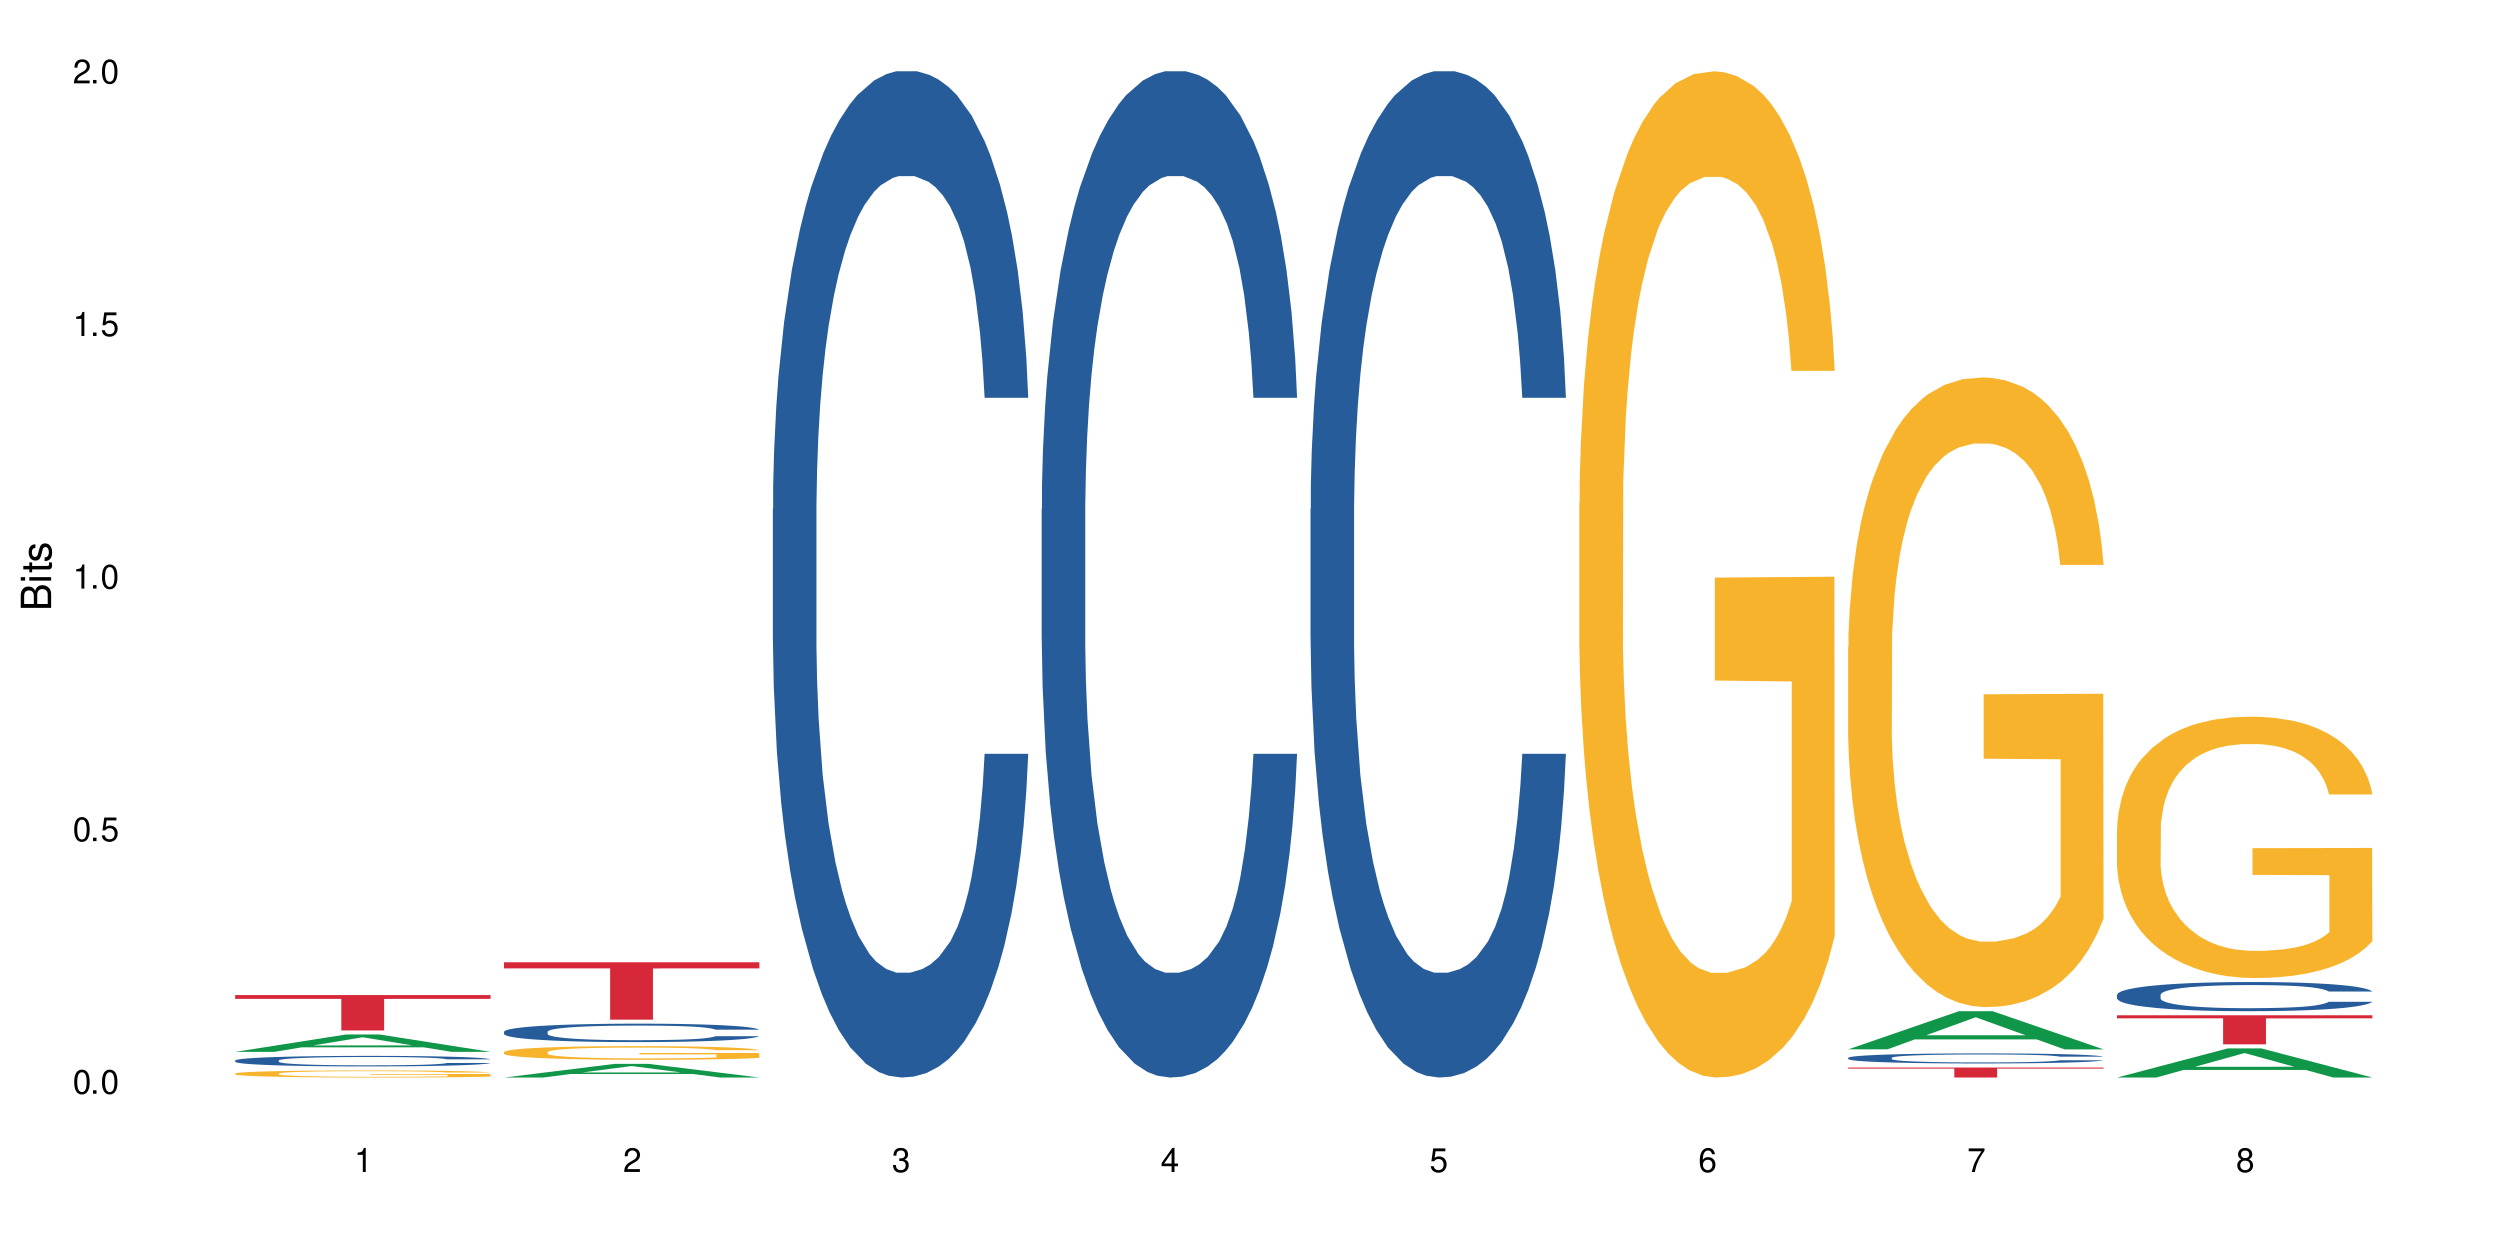
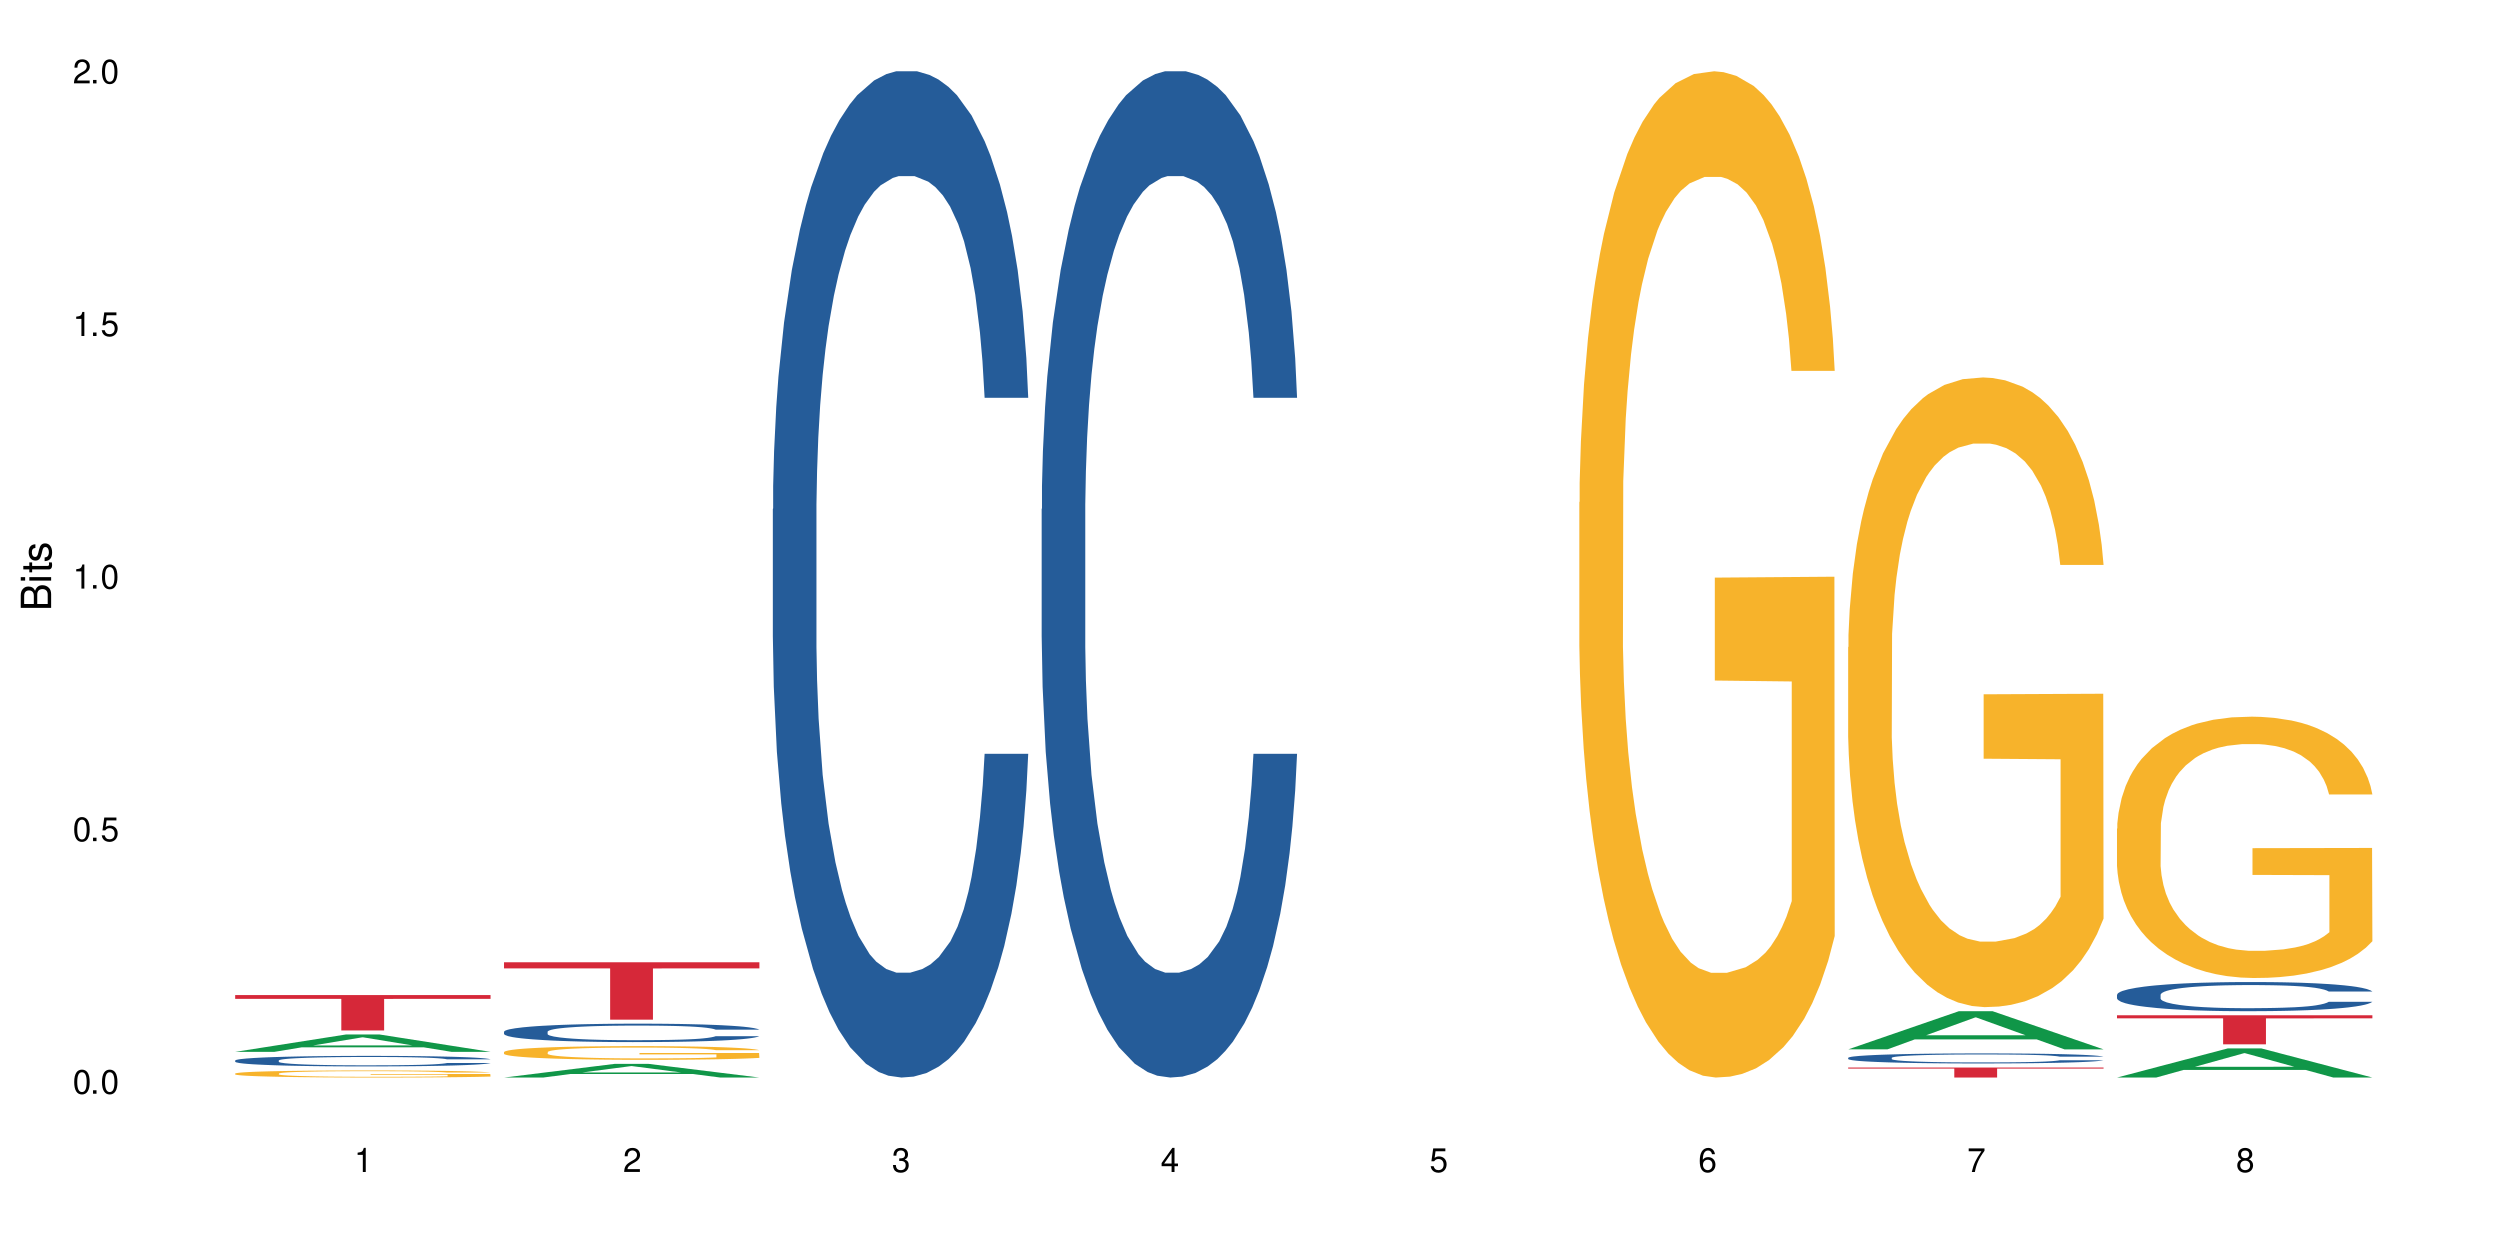
<svg xmlns="http://www.w3.org/2000/svg" xmlns:xlink="http://www.w3.org/1999/xlink" width="720" height="360" viewBox="0 0 720 360">
  <defs>
    <g>
      <g id="glyph-0-0">
</g>
      <g id="glyph-0-1">
        <path d="M 2.641 -6.938 C 2 -6.938 1.422 -6.656 1.078 -6.172 C 0.641 -5.562 0.406 -4.641 0.406 -3.359 C 0.406 -1.016 1.188 0.219 2.641 0.219 C 4.078 0.219 4.859 -1.016 4.859 -3.297 C 4.859 -4.641 4.656 -5.547 4.203 -6.172 C 3.844 -6.656 3.281 -6.938 2.641 -6.938 Z M 2.641 -6.188 C 3.547 -6.188 4 -5.25 4 -3.375 C 4 -1.406 3.562 -0.484 2.625 -0.484 C 1.734 -0.484 1.281 -1.438 1.281 -3.344 C 1.281 -5.25 1.734 -6.188 2.641 -6.188 Z M 2.641 -6.188 " />
      </g>
      <g id="glyph-0-2">
        <path d="M 1.828 -1 L 0.828 -1 L 0.828 0 L 1.828 0 Z M 1.828 -1 " />
      </g>
      <g id="glyph-0-3">
        <path d="M 4.562 -6.797 L 1.062 -6.797 L 0.547 -3.094 L 1.328 -3.094 C 1.719 -3.562 2.047 -3.734 2.578 -3.734 C 3.484 -3.734 4.062 -3.109 4.062 -2.094 C 4.062 -1.125 3.484 -0.531 2.578 -0.531 C 1.828 -0.531 1.375 -0.906 1.188 -1.672 L 0.328 -1.672 C 0.453 -1.109 0.547 -0.844 0.75 -0.594 C 1.125 -0.078 1.828 0.219 2.594 0.219 C 3.969 0.219 4.922 -0.781 4.922 -2.219 C 4.922 -3.562 4.031 -4.484 2.719 -4.484 C 2.25 -4.484 1.859 -4.359 1.469 -4.062 L 1.734 -5.969 L 4.562 -5.969 Z M 4.562 -6.797 " />
      </g>
      <g id="glyph-0-4">
        <path d="M 2.484 -4.938 L 2.484 0 L 3.328 0 L 3.328 -6.938 L 2.766 -6.938 C 2.469 -5.875 2.281 -5.734 0.984 -5.562 L 0.984 -4.938 Z M 2.484 -4.938 " />
      </g>
      <g id="glyph-0-5">
        <path d="M 4.859 -0.828 L 1.281 -0.828 C 1.359 -1.406 1.672 -1.781 2.5 -2.281 L 3.469 -2.828 C 4.406 -3.344 4.906 -4.062 4.906 -4.906 C 4.906 -5.484 4.672 -6.031 4.266 -6.406 C 3.859 -6.766 3.375 -6.938 2.719 -6.938 C 1.859 -6.938 1.219 -6.625 0.844 -6.031 C 0.609 -5.672 0.5 -5.234 0.484 -4.531 L 1.328 -4.531 C 1.359 -5.016 1.406 -5.281 1.531 -5.516 C 1.75 -5.938 2.188 -6.203 2.703 -6.203 C 3.469 -6.203 4.031 -5.641 4.031 -4.891 C 4.031 -4.344 3.719 -3.859 3.125 -3.516 L 2.234 -3 C 0.812 -2.172 0.406 -1.531 0.328 -0.016 L 4.859 -0.016 Z M 4.859 -0.828 " />
      </g>
      <g id="glyph-0-6">
        <path d="M 2.125 -3.188 L 2.578 -3.188 C 3.5 -3.188 3.984 -2.766 3.984 -1.922 C 3.984 -1.062 3.469 -0.531 2.594 -0.531 C 1.656 -0.531 1.203 -1 1.156 -2.016 L 0.312 -2.016 C 0.344 -1.453 0.438 -1.094 0.609 -0.781 C 0.953 -0.109 1.625 0.219 2.547 0.219 C 3.953 0.219 4.859 -0.625 4.859 -1.938 C 4.859 -2.828 4.516 -3.297 3.703 -3.594 C 4.344 -3.844 4.656 -4.328 4.656 -5.031 C 4.656 -6.219 3.875 -6.938 2.578 -6.938 C 1.203 -6.938 0.484 -6.172 0.453 -4.703 L 1.297 -4.703 C 1.312 -5.125 1.344 -5.359 1.453 -5.578 C 1.641 -5.969 2.062 -6.203 2.594 -6.203 C 3.344 -6.203 3.797 -5.75 3.797 -5 C 3.797 -4.516 3.609 -4.219 3.25 -4.047 C 3.016 -3.953 2.703 -3.922 2.125 -3.906 Z M 2.125 -3.188 " />
      </g>
      <g id="glyph-0-7">
        <path d="M 3.141 -1.672 L 3.141 0 L 3.984 0 L 3.984 -1.672 L 4.984 -1.672 L 4.984 -2.438 L 3.984 -2.438 L 3.984 -6.938 L 3.359 -6.938 L 0.266 -2.578 L 0.266 -1.672 Z M 3.141 -2.438 L 1 -2.438 L 3.141 -5.5 Z M 3.141 -2.438 " />
      </g>
      <g id="glyph-0-8">
        <path d="M 4.781 -5.125 C 4.609 -6.266 3.891 -6.938 2.844 -6.938 C 2.094 -6.938 1.422 -6.578 1.031 -5.953 C 0.594 -5.266 0.406 -4.422 0.406 -3.172 C 0.406 -2 0.578 -1.25 0.984 -0.641 C 1.359 -0.078 1.953 0.219 2.703 0.219 C 3.984 0.219 4.922 -0.75 4.922 -2.094 C 4.922 -3.375 4.062 -4.281 2.844 -4.281 C 2.172 -4.281 1.641 -4.031 1.281 -3.516 C 1.281 -5.234 1.828 -6.188 2.797 -6.188 C 3.391 -6.188 3.797 -5.797 3.938 -5.125 Z M 2.734 -3.531 C 3.547 -3.531 4.062 -2.953 4.062 -2.031 C 4.062 -1.156 3.484 -0.531 2.703 -0.531 C 1.922 -0.531 1.328 -1.188 1.328 -2.078 C 1.328 -2.938 1.906 -3.531 2.734 -3.531 Z M 2.734 -3.531 " />
      </g>
      <g id="glyph-0-9">
        <path d="M 4.984 -6.797 L 0.438 -6.797 L 0.438 -5.969 L 4.109 -5.969 C 2.5 -3.656 1.828 -2.234 1.328 0 L 2.219 0 C 2.594 -2.172 3.453 -4.047 4.984 -6.094 Z M 4.984 -6.797 " />
      </g>
      <g id="glyph-0-10">
        <path d="M 3.75 -3.656 C 4.469 -4.094 4.688 -4.438 4.688 -5.078 C 4.688 -6.172 3.844 -6.938 2.641 -6.938 C 1.438 -6.938 0.594 -6.172 0.594 -5.094 C 0.594 -4.438 0.812 -4.094 1.516 -3.656 C 0.734 -3.266 0.359 -2.703 0.359 -1.922 C 0.359 -0.656 1.281 0.219 2.641 0.219 C 3.984 0.219 4.922 -0.656 4.922 -1.922 C 4.922 -2.703 4.531 -3.266 3.75 -3.656 Z M 2.641 -6.188 C 3.359 -6.188 3.812 -5.75 3.812 -5.062 C 3.812 -4.406 3.344 -3.984 2.641 -3.984 C 1.922 -3.984 1.453 -4.406 1.453 -5.078 C 1.453 -5.75 1.922 -6.188 2.641 -6.188 Z M 2.641 -3.266 C 3.484 -3.266 4.062 -2.719 4.062 -1.906 C 4.062 -1.078 3.484 -0.531 2.625 -0.531 C 1.797 -0.531 1.219 -1.094 1.219 -1.906 C 1.219 -2.719 1.781 -3.266 2.641 -3.266 Z M 2.641 -3.266 " />
      </g>
      <g id="glyph-1-0">
</g>
      <g id="glyph-1-1">
        <path d="M 0 -0.953 L 0 -4.891 C 0 -5.719 -0.234 -6.344 -0.734 -6.797 C -1.188 -7.234 -1.812 -7.469 -2.5 -7.469 C -3.547 -7.469 -4.188 -7 -4.625 -5.875 C -4.984 -6.688 -5.625 -7.094 -6.531 -7.094 C -7.172 -7.094 -7.734 -6.859 -8.141 -6.391 C -8.562 -5.922 -8.75 -5.344 -8.75 -4.5 L -8.75 -0.953 Z M -4.984 -2.062 L -7.766 -2.062 L -7.766 -4.219 C -7.766 -4.844 -7.688 -5.203 -7.453 -5.5 C -7.219 -5.812 -6.859 -5.969 -6.375 -5.969 C -5.891 -5.969 -5.531 -5.812 -5.297 -5.5 C -5.062 -5.203 -4.984 -4.844 -4.984 -4.219 Z M -0.984 -2.062 L -4 -2.062 L -4 -4.781 C -4 -5.766 -3.438 -6.359 -2.484 -6.359 C -1.547 -6.359 -0.984 -5.766 -0.984 -4.781 Z M -0.984 -2.062 " />
      </g>
      <g id="glyph-1-2">
        <path d="M -6.281 -1.797 L -6.281 -0.797 L 0 -0.797 L 0 -1.797 Z M -8.75 -1.797 L -8.75 -0.797 L -7.484 -0.797 L -7.484 -1.797 Z M -8.75 -1.797 " />
      </g>
      <g id="glyph-1-3">
        <path d="M -6.281 -3.047 L -6.281 -2.016 L -8.016 -2.016 L -8.016 -1.016 L -6.281 -1.016 L -6.281 -0.172 L -5.469 -0.172 L -5.469 -1.016 L -0.719 -1.016 C -0.078 -1.016 0.281 -1.453 0.281 -2.234 C 0.281 -2.5 0.25 -2.719 0.188 -3.047 L -0.641 -3.047 C -0.609 -2.906 -0.594 -2.766 -0.594 -2.562 C -0.594 -2.141 -0.719 -2.016 -1.156 -2.016 L -5.469 -2.016 L -5.469 -3.047 Z M -6.281 -3.047 " />
      </g>
      <g id="glyph-1-4">
        <path d="M -4.531 -5.25 C -5.766 -5.25 -6.469 -4.422 -6.469 -2.969 C -6.469 -1.516 -5.719 -0.562 -4.547 -0.562 C -3.562 -0.562 -3.094 -1.062 -2.734 -2.562 L -2.516 -3.484 C -2.344 -4.188 -2.094 -4.469 -1.641 -4.469 C -1.047 -4.469 -0.641 -3.875 -0.641 -3 C -0.641 -2.453 -0.797 -2 -1.062 -1.75 C -1.25 -1.594 -1.422 -1.531 -1.875 -1.469 L -1.875 -0.406 C -0.422 -0.453 0.281 -1.266 0.281 -2.922 C 0.281 -4.5 -0.5 -5.516 -1.719 -5.516 C -2.656 -5.516 -3.172 -4.984 -3.469 -3.734 L -3.703 -2.766 C -3.891 -1.953 -4.156 -1.609 -4.594 -1.609 C -5.188 -1.609 -5.547 -2.125 -5.547 -2.938 C -5.547 -3.75 -5.203 -4.172 -4.531 -4.203 Z M -4.531 -5.25 " />
      </g>
    </g>
  </defs>
  <rect x="-72" y="-36" width="864" height="432" fill="rgb(100%, 100%, 100%)" fill-opacity="1" />
  <path fill-rule="nonzero" fill="rgb(6.275%, 58.824%, 28.235%)" fill-opacity="1" d="M 67.73 302.93 L 67.809 302.926 L 99.637 297.93 L 109.301 297.93 L 141.281 302.934 L 130.047 302.934 L 122.031 301.629 L 86.906 301.629 L 79.047 302.93 L 67.73 302.93 L 90.285 301.086 L 118.809 301.082 L 104.586 298.75 L 104.43 298.742 L 104.27 298.758 L 90.207 301.082 L 90.285 301.086 Z M 67.73 302.93 " />
  <path fill-rule="nonzero" fill="rgb(14.51%, 36.078%, 60%)" fill-opacity="1" d="M 67.73 305.414 L 67.82 305.414 L 67.82 305.348 L 68.09 305.242 L 68.719 305.109 L 69.344 305.016 L 70.961 304.852 L 73.203 304.695 L 75.535 304.574 L 77.238 304.5 L 78.766 304.445 L 82.262 304.344 L 84.504 304.293 L 86.926 304.242 L 89.887 304.195 L 92.039 304.168 L 96.883 304.125 L 100.469 304.105 L 103.25 304.098 L 109.262 304.098 L 112.848 304.109 L 115.449 304.121 L 118.32 304.145 L 120.742 304.168 L 124.957 304.23 L 128.727 304.309 L 130.43 304.352 L 133.121 304.438 L 135.184 304.52 L 136.617 304.594 L 138.234 304.695 L 139.668 304.82 L 140.746 304.961 L 141.281 305.082 L 128.727 305.082 L 128.098 304.969 L 127.379 304.883 L 126.035 304.77 L 124.688 304.691 L 122.805 304.609 L 121.102 304.559 L 118.77 304.504 L 116.707 304.473 L 114.555 304.445 L 112.488 304.43 L 108.543 304.414 L 103.969 304.414 L 102.266 304.418 L 98.766 304.441 L 96.883 304.461 L 94.191 304.5 L 92.309 304.535 L 90.066 304.59 L 88.539 304.637 L 86.656 304.711 L 85.312 304.773 L 83.785 304.863 L 82.891 304.934 L 82.082 305.012 L 81.363 305.102 L 80.828 305.199 L 80.469 305.301 L 80.289 305.402 L 80.289 305.832 L 80.469 305.93 L 80.918 306.047 L 82.082 306.215 L 83.785 306.363 L 85.762 306.477 L 87.645 306.562 L 88.719 306.602 L 90.156 306.645 L 92.398 306.699 L 95.629 306.754 L 97.512 306.777 L 100.383 306.801 L 103.34 306.809 L 107.289 306.809 L 110.785 306.801 L 113.117 306.785 L 115.539 306.762 L 118.859 306.715 L 120.922 306.672 L 122.715 306.621 L 124.062 306.566 L 124.957 306.523 L 126.305 306.438 L 127.379 306.344 L 128.188 306.246 L 128.727 306.152 L 141.281 306.152 L 140.746 306.262 L 139.938 306.371 L 139.129 306.449 L 137.875 306.547 L 136.441 306.633 L 134.375 306.73 L 132.672 306.793 L 130.43 306.863 L 128.367 306.914 L 126.125 306.961 L 122.805 307.02 L 120.652 307.047 L 118.32 307.07 L 115.539 307.094 L 112.043 307.113 L 108.273 307.125 L 104.777 307.125 L 101.008 307.121 L 98.227 307.109 L 94.551 307.086 L 89.977 307.035 L 86.656 306.98 L 84.055 306.93 L 81.812 306.875 L 79.301 306.801 L 76.074 306.676 L 74.098 306.582 L 72.754 306.508 L 71.23 306.398 L 70.152 306.301 L 68.898 306.145 L 68 305.949 L 67.73 305.797 Z M 67.73 305.414 " />
  <path fill-rule="nonzero" fill="rgb(96.863%, 70.196%, 16.863%)" fill-opacity="1" d="M 67.73 309.164 L 67.82 309.164 L 67.82 309.125 L 68.18 309.043 L 69.078 308.926 L 70.242 308.832 L 71.5 308.758 L 72.305 308.719 L 73.652 308.66 L 74.816 308.621 L 77.777 308.535 L 81.543 308.457 L 83.609 308.426 L 85.941 308.395 L 89.258 308.355 L 90.785 308.344 L 95.449 308.312 L 100.738 308.297 L 106.57 308.289 L 109.262 308.293 L 112.938 308.301 L 117.961 308.32 L 120.832 308.34 L 123.074 308.355 L 125.406 308.383 L 128.277 308.418 L 130.969 308.465 L 133.121 308.508 L 135.273 308.562 L 137.066 308.625 L 138.594 308.688 L 139.938 308.766 L 140.746 308.832 L 141.281 308.898 L 128.816 308.898 L 128.098 308.832 L 127.289 308.781 L 125.945 308.723 L 124.598 308.676 L 123.254 308.641 L 120.742 308.594 L 118.59 308.562 L 115.898 308.535 L 113.297 308.52 L 110.336 308.508 L 108.543 308.504 L 103.789 308.504 L 99.484 308.52 L 96.973 308.531 L 95.18 308.547 L 92.668 308.574 L 91.141 308.598 L 90.246 308.613 L 87.555 308.672 L 85.762 308.723 L 84.773 308.758 L 83.52 308.812 L 82.621 308.863 L 81.633 308.938 L 81.098 308.996 L 80.379 309.121 L 80.289 309.457 L 80.559 309.527 L 81.098 309.605 L 81.812 309.672 L 82.891 309.742 L 83.965 309.797 L 85.852 309.871 L 87.465 309.918 L 88.719 309.949 L 91.141 310 L 92.129 310.016 L 94.461 310.051 L 96.883 310.078 L 99.844 310.098 L 102.086 310.109 L 105.672 310.121 L 110.246 310.121 L 115.629 310.109 L 119.039 310.094 L 121.371 310.078 L 122.895 310.066 L 124.777 310.047 L 126.125 310.027 L 127.379 310.008 L 128.906 309.973 L 128.906 309.527 L 106.75 309.527 L 106.75 309.316 L 141.195 309.316 L 141.281 310.047 L 139.398 310.094 L 137.066 310.145 L 134.824 310.18 L 132.492 310.215 L 129.176 310.25 L 126.484 310.27 L 122.355 310.297 L 118.59 310.312 L 114.645 310.324 L 111.145 310.332 L 107.02 310.332 L 103.34 310.328 L 99.395 310.316 L 96.254 310.301 L 93.383 310.285 L 90.516 310.258 L 86.926 310.219 L 84.594 310.188 L 82.172 310.148 L 79.75 310.102 L 77.598 310.051 L 76.164 310.012 L 74.727 309.969 L 73.203 309.914 L 71.766 309.848 L 70.691 309.793 L 69.703 309.727 L 68.988 309.664 L 68.27 309.582 L 67.91 309.512 L 67.73 309.457 Z M 67.73 309.164 " />
  <path fill-rule="nonzero" fill="rgb(83.922%, 15.686%, 22.353%)" fill-opacity="1" d="M 67.73 286.586 L 141.281 286.586 L 141.281 287.676 L 110.629 287.684 L 110.629 296.766 L 98.297 296.766 L 98.297 287.695 L 98.117 287.676 L 67.73 287.676 Z M 67.73 286.586 " />
  <path fill-rule="nonzero" fill="rgb(6.275%, 58.824%, 28.235%)" fill-opacity="1" d="M 145.156 310.328 L 145.234 310.324 L 177.059 306.391 L 186.723 306.391 L 218.707 310.332 L 207.469 310.332 L 199.453 309.305 L 164.328 309.305 L 156.469 310.328 L 145.156 310.328 L 167.707 308.879 L 196.23 308.875 L 182.008 307.035 L 181.852 307.031 L 181.695 307.043 L 167.629 308.875 L 167.707 308.879 Z M 145.156 310.328 " />
  <path fill-rule="nonzero" fill="rgb(14.51%, 36.078%, 60%)" fill-opacity="1" d="M 145.156 297.129 L 145.242 297.125 L 145.242 297.008 L 145.512 296.824 L 146.141 296.59 L 146.77 296.43 L 148.383 296.145 L 150.625 295.867 L 152.957 295.656 L 154.664 295.527 L 156.188 295.434 L 159.684 295.254 L 161.93 295.16 L 164.352 295.078 L 167.309 294.996 L 169.461 294.949 L 174.305 294.871 L 177.895 294.836 L 180.676 294.82 L 186.684 294.82 L 190.273 294.84 L 192.875 294.867 L 195.742 294.902 L 198.164 294.949 L 202.383 295.055 L 206.148 295.191 L 207.852 295.266 L 210.543 295.418 L 212.605 295.562 L 214.043 295.688 L 215.656 295.867 L 217.094 296.086 L 218.168 296.332 L 218.707 296.543 L 206.148 296.543 L 205.52 296.348 L 204.805 296.199 L 203.457 296 L 202.113 295.859 L 200.23 295.719 L 198.523 295.625 L 196.191 295.535 L 194.129 295.477 L 191.977 295.434 L 189.914 295.402 L 185.969 295.375 L 181.391 295.375 L 179.688 295.383 L 176.191 295.422 L 174.305 295.457 L 171.613 295.523 L 169.73 295.586 L 167.488 295.684 L 165.965 295.766 L 164.082 295.895 L 162.734 296.004 L 161.211 296.164 L 160.312 296.285 L 159.508 296.422 L 158.789 296.582 L 158.25 296.75 L 157.891 296.93 L 157.711 297.105 L 157.711 297.855 L 157.891 298.031 L 158.34 298.234 L 159.508 298.527 L 161.211 298.785 L 163.184 298.988 L 165.066 299.137 L 166.145 299.203 L 167.578 299.281 L 169.82 299.379 L 173.051 299.473 L 174.934 299.512 L 177.805 299.551 L 180.766 299.57 L 184.711 299.57 L 188.211 299.551 L 190.543 299.527 L 192.965 299.488 L 196.281 299.406 L 198.344 299.328 L 200.141 299.238 L 201.484 299.145 L 202.383 299.066 L 203.727 298.918 L 204.805 298.754 L 205.609 298.582 L 206.148 298.418 L 218.707 298.418 L 218.168 298.613 L 217.359 298.801 L 216.555 298.941 L 215.297 299.109 L 213.863 299.262 L 211.801 299.43 L 210.094 299.543 L 207.852 299.664 L 205.789 299.754 L 203.547 299.836 L 200.23 299.934 L 198.074 299.984 L 195.742 300.027 L 192.965 300.066 L 189.465 300.098 L 185.699 300.117 L 182.199 300.125 L 178.434 300.113 L 175.652 300.094 L 171.973 300.051 L 167.398 299.965 L 164.082 299.871 L 161.48 299.781 L 159.238 299.684 L 156.727 299.551 L 153.496 299.34 L 151.523 299.172 L 150.176 299.039 L 148.652 298.848 L 147.574 298.68 L 146.32 298.406 L 145.422 298.062 L 145.156 297.797 Z M 145.156 297.129 " />
  <path fill-rule="nonzero" fill="rgb(96.863%, 70.196%, 16.863%)" fill-opacity="1" d="M 145.156 302.977 L 145.242 302.973 L 145.242 302.898 L 145.602 302.738 L 146.5 302.516 L 147.664 302.332 L 148.922 302.188 L 149.73 302.113 L 151.074 302.004 L 152.242 301.926 L 155.199 301.762 L 158.969 301.609 L 161.031 301.547 L 163.363 301.484 L 166.684 301.418 L 168.207 301.391 L 172.871 301.336 L 178.164 301.297 L 183.992 301.289 L 186.684 301.289 L 190.363 301.305 L 195.387 301.344 L 198.254 301.383 L 200.496 301.418 L 202.828 301.465 L 205.699 301.535 L 208.391 301.621 L 210.543 301.707 L 212.695 301.816 L 214.492 301.93 L 216.016 302.059 L 217.359 302.207 L 218.168 302.336 L 218.707 302.461 L 206.238 302.461 L 205.52 302.336 L 204.715 302.238 L 203.367 302.117 L 202.023 302.031 L 200.676 301.965 L 198.164 301.871 L 196.012 301.812 L 193.32 301.762 L 190.723 301.73 L 187.762 301.707 L 185.969 301.703 L 181.211 301.703 L 176.906 301.727 L 174.395 301.754 L 172.602 301.785 L 170.09 301.84 L 168.566 301.883 L 167.668 301.91 L 164.977 302.02 L 163.184 302.121 L 162.195 302.191 L 160.941 302.297 L 160.043 302.395 L 159.059 302.539 L 158.52 302.648 L 157.801 302.891 L 157.711 303.539 L 157.98 303.676 L 158.52 303.824 L 159.238 303.953 L 160.312 304.09 L 161.391 304.195 L 163.273 304.336 L 164.887 304.43 L 166.145 304.488 L 168.566 304.586 L 169.551 304.621 L 171.883 304.684 L 174.305 304.734 L 177.266 304.777 L 179.508 304.801 L 183.098 304.816 L 187.672 304.816 L 193.055 304.797 L 196.461 304.766 L 198.793 304.738 L 200.32 304.715 L 202.203 304.672 L 203.547 304.637 L 204.805 304.598 L 206.328 304.535 L 206.328 303.676 L 184.172 303.672 L 184.172 303.27 L 218.617 303.266 L 218.707 304.672 L 216.824 304.77 L 214.492 304.863 L 212.25 304.938 L 209.918 304.996 L 206.598 305.066 L 203.906 305.109 L 199.781 305.16 L 196.012 305.191 L 192.066 305.215 L 188.566 305.223 L 184.441 305.227 L 180.766 305.223 L 176.816 305.199 L 173.68 305.172 L 170.809 305.133 L 167.938 305.086 L 164.352 305.012 L 162.016 304.949 L 159.594 304.875 L 157.172 304.785 L 155.02 304.688 L 153.586 304.613 L 152.152 304.527 L 150.625 304.418 L 149.191 304.297 L 148.113 304.184 L 147.129 304.059 L 146.41 303.941 L 145.691 303.777 L 145.332 303.648 L 145.156 303.535 Z M 145.156 302.977 " />
  <path fill-rule="nonzero" fill="rgb(83.922%, 15.686%, 22.353%)" fill-opacity="1" d="M 145.156 277.125 L 218.707 277.125 L 218.707 278.895 L 188.051 278.91 L 188.051 293.656 L 175.719 293.656 L 175.719 278.926 L 175.539 278.895 L 145.156 278.895 Z M 145.156 277.125 " />
  <path fill-rule="nonzero" fill="rgb(14.51%, 36.078%, 60%)" fill-opacity="1" d="M 222.578 146.621 L 222.668 146.355 L 222.668 140 L 222.938 129.934 L 223.562 117.215 L 224.191 108.477 L 225.809 92.844 L 228.051 77.746 L 230.383 66.09 L 232.086 59.203 L 233.609 53.902 L 237.109 44.102 L 239.352 39.07 L 241.773 34.566 L 244.734 30.062 L 246.887 27.414 L 251.73 23.176 L 255.316 21.32 L 258.098 20.527 L 264.109 20.527 L 267.695 21.586 L 270.297 22.91 L 273.168 25.031 L 275.59 27.414 L 279.805 33.242 L 283.57 40.66 L 285.277 44.898 L 287.969 53.109 L 290.031 61.055 L 291.465 67.945 L 293.082 77.746 L 294.516 89.668 L 295.59 103.176 L 296.129 114.566 L 283.57 114.566 L 282.945 103.973 L 282.227 95.758 L 280.883 84.898 L 279.535 77.215 L 277.652 69.535 L 275.949 64.5 L 273.617 59.469 L 271.551 56.289 L 269.398 53.902 L 267.336 52.316 L 263.391 50.727 L 258.816 50.727 L 257.109 51.254 L 253.613 53.375 L 251.73 55.23 L 249.039 58.938 L 247.156 62.383 L 244.914 67.68 L 243.387 72.184 L 241.504 79.07 L 240.16 85.164 L 238.633 93.906 L 237.738 100.527 L 236.93 107.945 L 236.211 116.688 L 235.672 125.957 L 235.316 135.762 L 235.137 145.297 L 235.137 186.355 L 235.316 195.895 L 235.762 207.02 L 236.93 223.18 L 238.633 237.219 L 240.605 248.344 L 242.492 256.293 L 243.566 260 L 245.004 264.238 L 247.246 269.535 L 250.473 274.836 L 252.355 276.953 L 255.227 279.074 L 258.188 280.133 L 262.133 280.133 L 265.633 279.074 L 267.965 277.75 L 270.387 275.629 L 273.707 271.125 L 275.77 266.887 L 277.562 261.855 L 278.906 256.82 L 279.805 252.582 L 281.148 244.371 L 282.227 235.363 L 283.035 226.094 L 283.57 217.086 L 296.129 217.086 L 295.59 227.684 L 294.785 238.012 L 293.977 245.695 L 292.723 254.969 L 291.285 263.18 L 289.223 272.449 L 287.52 278.543 L 285.277 285.168 L 283.215 290.199 L 280.973 294.703 L 277.652 300 L 275.5 302.648 L 273.168 305.035 L 270.387 307.152 L 266.887 309.008 L 263.121 310.066 L 259.621 310.332 L 255.855 309.801 L 253.074 308.742 L 249.398 306.359 L 244.824 301.59 L 241.504 296.559 L 238.902 291.523 L 236.66 286.227 L 234.148 279.074 L 230.918 267.418 L 228.945 258.41 L 227.602 250.992 L 226.074 240.664 L 225 231.391 L 223.742 216.555 L 222.848 197.746 L 222.578 183.18 Z M 222.578 146.621 " />
  <path fill-rule="nonzero" fill="rgb(14.51%, 36.078%, 60%)" fill-opacity="1" d="M 300 146.621 L 300.09 146.355 L 300.09 140 L 300.359 129.934 L 300.988 117.215 L 301.617 108.477 L 303.23 92.844 L 305.473 77.746 L 307.805 66.09 L 309.508 59.203 L 311.035 53.902 L 314.531 44.102 L 316.773 39.07 L 319.195 34.566 L 322.156 30.062 L 324.309 27.414 L 329.152 23.176 L 332.742 21.32 L 335.52 20.527 L 341.531 20.527 L 345.117 21.586 L 347.719 22.91 L 350.59 25.031 L 353.012 27.414 L 357.227 33.242 L 360.996 40.66 L 362.699 44.898 L 365.391 53.109 L 367.453 61.055 L 368.891 67.945 L 370.504 77.746 L 371.938 89.668 L 373.016 103.176 L 373.555 114.566 L 360.996 114.566 L 360.367 103.973 L 359.648 95.758 L 358.305 84.898 L 356.961 77.215 L 355.074 69.535 L 353.371 64.5 L 351.039 59.469 L 348.977 56.289 L 346.824 53.902 L 344.762 52.316 L 340.812 50.727 L 336.238 50.727 L 334.535 51.254 L 331.035 53.375 L 329.152 55.23 L 326.461 58.938 L 324.578 62.383 L 322.336 67.68 L 320.812 72.184 L 318.926 79.07 L 317.582 85.164 L 316.059 93.906 L 315.16 100.527 L 314.352 107.945 L 313.637 116.688 L 313.098 125.957 L 312.738 135.762 L 312.559 145.297 L 312.559 186.355 L 312.738 195.895 L 313.188 207.02 L 314.352 223.18 L 316.059 237.219 L 318.031 248.344 L 319.914 256.293 L 320.992 260 L 322.426 264.238 L 324.668 269.535 L 327.898 274.836 L 329.781 276.953 L 332.652 279.074 L 335.609 280.133 L 339.559 280.133 L 343.055 279.074 L 345.387 277.75 L 347.809 275.629 L 351.129 271.125 L 353.191 266.887 L 354.984 261.855 L 356.332 256.82 L 357.227 252.582 L 358.574 244.371 L 359.648 235.363 L 360.457 226.094 L 360.996 217.086 L 373.555 217.086 L 373.016 227.684 L 372.207 238.012 L 371.402 245.695 L 370.145 254.969 L 368.711 263.18 L 366.645 272.449 L 364.941 278.543 L 362.699 285.168 L 360.637 290.199 L 358.395 294.703 L 355.074 300 L 352.922 302.648 L 350.59 305.035 L 347.809 307.152 L 344.312 309.008 L 340.543 310.066 L 337.047 310.332 L 333.277 309.801 L 330.5 308.742 L 326.82 306.359 L 322.246 301.59 L 318.926 296.559 L 316.324 291.523 L 314.082 286.227 L 311.57 279.074 L 308.344 267.418 L 306.371 258.41 L 305.023 250.992 L 303.5 240.664 L 302.422 231.391 L 301.168 216.555 L 300.27 197.746 L 300 183.18 Z M 300 146.621 " />
-   <path fill-rule="nonzero" fill="rgb(14.51%, 36.078%, 60%)" fill-opacity="1" d="M 377.426 146.621 L 377.516 146.355 L 377.516 140 L 377.781 129.934 L 378.41 117.215 L 379.039 108.477 L 380.652 92.844 L 382.895 77.746 L 385.227 66.09 L 386.934 59.203 L 388.457 53.902 L 391.957 44.102 L 394.199 39.07 L 396.621 34.566 L 399.578 30.062 L 401.734 27.414 L 406.574 23.176 L 410.164 21.32 L 412.945 20.527 L 418.953 20.527 L 422.543 21.586 L 425.145 22.91 L 428.016 25.031 L 430.438 27.414 L 434.652 33.242 L 438.418 40.66 L 440.125 44.898 L 442.812 53.109 L 444.879 61.055 L 446.312 67.945 L 447.926 77.746 L 449.363 89.668 L 450.438 103.176 L 450.977 114.566 L 438.418 114.566 L 437.789 103.973 L 437.074 95.758 L 435.727 84.898 L 434.383 77.215 L 432.5 69.535 L 430.793 64.5 L 428.461 59.469 L 426.398 56.289 L 424.246 53.902 L 422.184 52.316 L 418.238 50.727 L 413.664 50.727 L 411.957 51.254 L 408.461 53.375 L 406.574 55.23 L 403.887 58.938 L 402 62.383 L 399.758 67.68 L 398.234 72.184 L 396.352 79.07 L 395.004 85.164 L 393.48 93.906 L 392.582 100.527 L 391.777 107.945 L 391.059 116.688 L 390.52 125.957 L 390.16 135.762 L 389.98 145.297 L 389.98 186.355 L 390.16 195.895 L 390.609 207.02 L 391.777 223.18 L 393.48 237.219 L 395.453 248.344 L 397.336 256.293 L 398.414 260 L 399.848 264.238 L 402.09 269.535 L 405.32 274.836 L 407.203 276.953 L 410.074 279.074 L 413.035 280.133 L 416.98 280.133 L 420.48 279.074 L 422.812 277.75 L 425.234 275.629 L 428.551 271.125 L 430.613 266.887 L 432.41 261.855 L 433.754 256.82 L 434.652 252.582 L 435.996 244.371 L 437.074 235.363 L 437.879 226.094 L 438.418 217.086 L 450.977 217.086 L 450.438 227.684 L 449.633 238.012 L 448.824 245.695 L 447.566 254.969 L 446.133 263.18 L 444.07 272.449 L 442.367 278.543 L 440.125 285.168 L 438.059 290.199 L 435.816 294.703 L 432.5 300 L 430.348 302.648 L 428.016 305.035 L 425.234 307.152 L 421.734 309.008 L 417.969 310.066 L 414.469 310.332 L 410.703 309.801 L 407.922 308.742 L 404.242 306.359 L 399.668 301.59 L 396.352 296.559 L 393.75 291.523 L 391.508 286.227 L 388.996 279.074 L 385.766 267.418 L 383.793 258.41 L 382.449 250.992 L 380.922 240.664 L 379.848 231.391 L 378.59 216.555 L 377.695 197.746 L 377.426 183.18 Z M 377.426 146.621 " />
  <path fill-rule="nonzero" fill="rgb(96.863%, 70.196%, 16.863%)" fill-opacity="1" d="M 454.848 144.652 L 454.938 144.387 L 454.938 139.094 L 455.297 127.184 L 456.191 110.777 L 457.359 97.277 L 458.613 86.691 L 459.422 81.133 L 460.77 73.195 L 461.934 67.371 L 464.895 55.461 L 468.66 44.348 L 470.723 39.582 L 473.055 35.082 L 476.375 30.055 L 477.898 28.203 L 482.562 23.965 L 487.855 21.32 L 493.688 20.527 L 496.379 20.789 L 500.055 21.848 L 505.078 24.762 L 507.949 27.406 L 510.191 30.055 L 512.523 33.496 L 515.395 38.789 L 518.086 45.141 L 520.238 51.492 L 522.391 59.43 L 524.184 67.902 L 525.711 77.164 L 527.055 88.281 L 527.863 97.543 L 528.398 106.805 L 515.934 106.805 L 515.215 97.543 L 514.406 90.398 L 513.062 81.664 L 511.715 75.312 L 510.371 70.281 L 507.859 63.402 L 505.707 59.168 L 503.016 55.461 L 500.414 53.078 L 497.453 51.492 L 495.66 50.961 L 490.906 50.961 L 486.602 52.816 L 484.09 54.934 L 482.297 57.051 L 479.785 61.02 L 478.258 64.195 L 477.363 66.312 L 474.672 74.516 L 472.879 81.93 L 471.891 86.957 L 470.633 94.898 L 469.738 102.043 L 468.75 112.629 L 468.211 120.57 L 467.496 138.566 L 467.406 186.207 L 467.676 196.262 L 468.211 207.113 L 468.93 216.641 L 470.008 226.699 L 471.082 234.375 L 472.965 244.695 L 474.582 251.578 L 475.836 256.078 L 478.258 263.223 L 479.246 265.605 L 481.578 270.367 L 484 274.074 L 486.961 277.25 L 489.203 278.836 L 492.789 280.16 L 497.363 280.16 L 502.746 278.574 L 506.156 276.457 L 508.488 274.34 L 510.012 272.484 L 511.895 269.574 L 513.242 266.926 L 514.496 264.016 L 516.023 259.516 L 516.023 196.262 L 493.867 195.996 L 493.867 166.355 L 528.309 166.09 L 528.398 269.574 L 526.516 276.719 L 524.184 283.602 L 521.941 288.895 L 519.609 293.395 L 516.289 298.422 L 513.602 301.598 L 509.473 305.305 L 505.707 307.688 L 501.758 309.273 L 498.262 310.066 L 494.137 310.332 L 490.457 309.805 L 486.512 308.215 L 483.371 306.098 L 480.5 303.453 L 477.633 300.012 L 474.043 294.453 L 471.711 289.953 L 469.289 284.395 L 466.867 277.777 L 464.715 270.633 L 463.281 265.074 L 461.844 258.723 L 460.32 250.781 L 458.883 241.785 L 457.809 233.578 L 456.82 224.316 L 456.102 215.582 L 455.387 203.672 L 455.027 194.145 L 454.848 185.941 Z M 454.848 144.652 " />
  <path fill-rule="nonzero" fill="rgb(6.275%, 58.824%, 28.235%)" fill-opacity="1" d="M 532.27 302.211 L 532.352 302.199 L 564.176 291.219 L 573.84 291.219 L 605.824 302.223 L 594.586 302.223 L 586.57 299.348 L 551.445 299.348 L 543.586 302.211 L 532.27 302.211 L 554.824 298.16 L 583.348 298.148 L 569.125 293.016 L 568.969 293.004 L 568.812 293.035 L 554.746 298.148 L 554.824 298.16 Z M 532.27 302.211 " />
  <path fill-rule="nonzero" fill="rgb(14.51%, 36.078%, 60%)" fill-opacity="1" d="M 532.27 304.645 L 532.359 304.641 L 532.359 304.578 L 532.629 304.477 L 533.258 304.348 L 533.887 304.262 L 535.5 304.105 L 537.742 303.957 L 540.074 303.84 L 541.777 303.77 L 543.305 303.719 L 546.801 303.621 L 549.043 303.57 L 551.465 303.523 L 554.426 303.48 L 556.578 303.453 L 561.422 303.41 L 565.012 303.391 L 567.793 303.383 L 573.801 303.383 L 577.391 303.395 L 579.992 303.41 L 582.859 303.43 L 585.281 303.453 L 589.5 303.512 L 593.266 303.586 L 594.969 303.629 L 597.66 303.711 L 599.723 303.789 L 601.16 303.859 L 602.773 303.957 L 604.207 304.074 L 605.285 304.211 L 605.824 304.324 L 593.266 304.324 L 592.637 304.219 L 591.922 304.137 L 590.574 304.027 L 589.23 303.949 L 587.344 303.875 L 585.641 303.824 L 583.309 303.773 L 581.246 303.742 L 579.094 303.719 L 577.031 303.703 L 573.082 303.688 L 568.508 303.688 L 566.805 303.691 L 563.305 303.711 L 561.422 303.73 L 558.73 303.77 L 556.848 303.801 L 554.605 303.855 L 553.082 303.898 L 551.199 303.969 L 549.852 304.031 L 548.328 304.117 L 547.43 304.184 L 546.621 304.258 L 545.906 304.344 L 545.367 304.438 L 545.008 304.535 L 544.828 304.629 L 544.828 305.039 L 545.008 305.133 L 545.457 305.246 L 546.621 305.406 L 548.328 305.547 L 550.301 305.656 L 552.184 305.738 L 553.262 305.773 L 554.695 305.816 L 556.938 305.871 L 560.168 305.922 L 562.051 305.945 L 564.922 305.965 L 567.883 305.977 L 571.828 305.977 L 575.324 305.965 L 577.656 305.953 L 580.078 305.93 L 583.398 305.887 L 585.461 305.844 L 587.254 305.793 L 588.602 305.742 L 589.5 305.699 L 590.844 305.617 L 591.922 305.527 L 592.727 305.438 L 593.266 305.348 L 605.824 305.348 L 605.285 305.453 L 604.477 305.555 L 603.672 305.633 L 602.414 305.723 L 600.98 305.805 L 598.918 305.898 L 597.211 305.961 L 594.969 306.027 L 592.906 306.074 L 590.664 306.121 L 587.344 306.172 L 585.191 306.199 L 582.859 306.223 L 580.078 306.246 L 576.582 306.262 L 572.816 306.273 L 569.316 306.277 L 565.551 306.27 L 562.77 306.262 L 559.09 306.238 L 554.516 306.188 L 551.199 306.141 L 548.598 306.09 L 546.355 306.035 L 543.844 305.965 L 540.613 305.848 L 538.641 305.758 L 537.293 305.684 L 535.77 305.582 L 534.691 305.488 L 533.438 305.34 L 532.539 305.152 L 532.27 305.008 Z M 532.27 304.645 " />
  <path fill-rule="nonzero" fill="rgb(96.863%, 70.196%, 16.863%)" fill-opacity="1" d="M 532.27 186.379 L 532.359 186.211 L 532.359 182.898 L 532.719 175.445 L 533.617 165.18 L 534.781 156.73 L 536.039 150.105 L 536.844 146.629 L 538.191 141.66 L 539.355 138.016 L 542.316 130.566 L 546.086 123.609 L 548.148 120.629 L 550.48 117.812 L 553.797 114.664 L 555.324 113.508 L 559.988 110.855 L 565.281 109.199 L 571.109 108.703 L 573.801 108.867 L 577.48 109.531 L 582.5 111.352 L 585.371 113.008 L 587.613 114.664 L 589.945 116.82 L 592.816 120.129 L 595.508 124.105 L 597.66 128.082 L 599.812 133.051 L 601.609 138.348 L 603.133 144.145 L 604.477 151.102 L 605.285 156.898 L 605.824 162.695 L 593.355 162.695 L 592.637 156.898 L 591.832 152.426 L 590.484 146.961 L 589.141 142.984 L 587.793 139.84 L 585.281 135.531 L 583.129 132.883 L 580.438 130.566 L 577.836 129.074 L 574.879 128.082 L 573.082 127.75 L 568.328 127.75 L 564.023 128.91 L 561.512 130.234 L 559.719 131.559 L 557.207 134.043 L 555.684 136.031 L 554.785 137.355 L 552.094 142.488 L 550.301 147.125 L 549.312 150.273 L 548.059 155.242 L 547.16 159.715 L 546.176 166.336 L 545.637 171.305 L 544.918 182.566 L 544.828 212.379 L 545.098 218.672 L 545.637 225.461 L 546.355 231.426 L 547.43 237.719 L 548.508 242.52 L 550.391 248.98 L 552.004 253.285 L 553.262 256.102 L 555.684 260.574 L 556.668 262.062 L 559 265.047 L 561.422 267.363 L 564.383 269.352 L 566.625 270.344 L 570.215 271.172 L 574.789 271.172 L 580.168 270.18 L 583.578 268.855 L 585.91 267.531 L 587.434 266.371 L 589.32 264.547 L 590.664 262.891 L 591.922 261.07 L 593.445 258.254 L 593.445 218.672 L 571.289 218.508 L 571.289 199.957 L 605.734 199.793 L 605.824 264.547 L 603.941 269.02 L 601.609 273.324 L 599.363 276.637 L 597.031 279.453 L 593.715 282.602 L 591.023 284.586 L 586.898 286.906 L 583.129 288.398 L 579.184 289.391 L 575.684 289.887 L 571.559 290.055 L 567.883 289.723 L 563.934 288.727 L 560.797 287.402 L 557.926 285.746 L 555.055 283.594 L 551.465 280.117 L 549.133 277.301 L 546.711 273.824 L 544.289 269.684 L 542.137 265.211 L 540.703 261.734 L 539.266 257.758 L 537.742 252.789 L 536.309 247.16 L 535.23 242.023 L 534.246 236.227 L 533.527 230.762 L 532.809 223.309 L 532.449 217.348 L 532.27 212.215 Z M 532.27 186.379 " />
  <path fill-rule="nonzero" fill="rgb(83.922%, 15.686%, 22.353%)" fill-opacity="1" d="M 532.27 307.441 L 605.824 307.441 L 605.824 307.75 L 575.168 307.754 L 575.168 310.332 L 562.836 310.332 L 562.836 307.754 L 562.656 307.75 L 532.27 307.75 Z M 532.27 307.441 " />
  <path fill-rule="nonzero" fill="rgb(6.275%, 58.824%, 28.235%)" fill-opacity="1" d="M 609.695 310.324 L 609.773 310.316 L 641.598 301.941 L 651.266 301.941 L 683.246 310.332 L 672.008 310.332 L 663.996 308.141 L 628.867 308.141 L 621.012 310.324 L 609.695 310.324 L 632.246 307.234 L 660.773 307.227 L 646.551 303.312 L 646.391 303.305 L 646.234 303.328 L 632.168 307.227 L 632.246 307.234 Z M 609.695 310.324 " />
  <path fill-rule="nonzero" fill="rgb(14.51%, 36.078%, 60%)" fill-opacity="1" d="M 609.695 286.484 L 609.785 286.477 L 609.785 286.293 L 610.055 286 L 610.68 285.633 L 611.309 285.379 L 612.922 284.926 L 615.164 284.492 L 617.5 284.152 L 619.203 283.953 L 620.727 283.801 L 624.227 283.516 L 626.469 283.371 L 628.891 283.238 L 631.852 283.109 L 634.004 283.031 L 638.848 282.91 L 642.434 282.855 L 645.215 282.832 L 651.223 282.832 L 654.812 282.863 L 657.414 282.902 L 660.285 282.965 L 662.707 283.031 L 666.922 283.203 L 670.688 283.418 L 672.395 283.539 L 675.086 283.777 L 677.148 284.008 L 678.582 284.207 L 680.195 284.492 L 681.633 284.836 L 682.707 285.227 L 683.246 285.555 L 670.688 285.555 L 670.062 285.25 L 669.344 285.012 L 667.996 284.699 L 666.652 284.477 L 664.77 284.254 L 663.066 284.105 L 660.734 283.961 L 658.668 283.867 L 656.516 283.801 L 654.453 283.754 L 650.508 283.707 L 645.934 283.707 L 644.227 283.723 L 640.73 283.785 L 638.848 283.84 L 636.156 283.945 L 634.273 284.047 L 632.027 284.199 L 630.504 284.328 L 628.621 284.527 L 627.273 284.703 L 625.75 284.957 L 624.852 285.148 L 624.047 285.363 L 623.328 285.617 L 622.789 285.887 L 622.43 286.168 L 622.254 286.445 L 622.254 287.633 L 622.43 287.91 L 622.879 288.234 L 624.047 288.699 L 625.75 289.105 L 627.723 289.43 L 629.605 289.66 L 630.684 289.766 L 632.117 289.891 L 634.363 290.043 L 637.59 290.195 L 639.473 290.258 L 642.344 290.32 L 645.305 290.352 L 649.25 290.352 L 652.75 290.32 L 655.082 290.281 L 657.504 290.219 L 660.82 290.09 L 662.887 289.965 L 664.68 289.82 L 666.023 289.676 L 666.922 289.551 L 668.266 289.312 L 669.344 289.055 L 670.152 288.785 L 670.688 288.523 L 683.246 288.523 L 682.707 288.832 L 681.902 289.129 L 681.094 289.352 L 679.84 289.621 L 678.402 289.859 L 676.34 290.129 L 674.637 290.305 L 672.395 290.496 L 670.332 290.641 L 668.086 290.773 L 664.77 290.926 L 662.617 291 L 660.285 291.07 L 657.504 291.133 L 654.004 291.188 L 650.238 291.215 L 646.738 291.223 L 642.973 291.207 L 640.191 291.18 L 636.516 291.109 L 631.941 290.973 L 628.621 290.824 L 626.02 290.68 L 623.777 290.527 L 621.266 290.32 L 618.035 289.98 L 616.062 289.723 L 614.719 289.508 L 613.191 289.207 L 612.117 288.938 L 610.859 288.508 L 609.965 287.965 L 609.695 287.543 Z M 609.695 286.484 " />
  <path fill-rule="nonzero" fill="rgb(96.863%, 70.196%, 16.863%)" fill-opacity="1" d="M 609.695 238.641 L 609.785 238.57 L 609.785 237.195 L 610.145 234.102 L 611.039 229.84 L 612.207 226.336 L 613.461 223.586 L 614.27 222.141 L 615.613 220.078 L 616.781 218.566 L 619.742 215.473 L 623.508 212.586 L 625.57 211.348 L 627.902 210.18 L 631.223 208.875 L 632.746 208.395 L 637.41 207.293 L 642.703 206.605 L 648.535 206.398 L 651.223 206.469 L 654.902 206.742 L 659.926 207.5 L 662.797 208.188 L 665.039 208.875 L 667.371 209.77 L 670.242 211.145 L 672.93 212.793 L 675.086 214.441 L 677.238 216.504 L 679.031 218.703 L 680.555 221.109 L 681.902 223.996 L 682.707 226.402 L 683.246 228.809 L 670.777 228.809 L 670.062 226.402 L 669.254 224.547 L 667.91 222.277 L 666.562 220.629 L 665.219 219.324 L 662.707 217.535 L 660.555 216.438 L 657.863 215.473 L 655.262 214.855 L 652.301 214.441 L 650.508 214.305 L 645.754 214.305 L 641.449 214.785 L 638.938 215.336 L 637.141 215.887 L 634.629 216.918 L 633.105 217.742 L 632.207 218.293 L 629.52 220.422 L 627.723 222.348 L 626.738 223.652 L 625.48 225.715 L 624.586 227.57 L 623.598 230.32 L 623.059 232.383 L 622.344 237.059 L 622.254 249.43 L 622.52 252.043 L 623.059 254.859 L 623.777 257.336 L 624.852 259.949 L 625.93 261.941 L 627.812 264.621 L 629.43 266.41 L 630.684 267.578 L 633.105 269.434 L 634.094 270.055 L 636.426 271.289 L 638.848 272.254 L 641.805 273.078 L 644.047 273.488 L 647.637 273.832 L 652.211 273.832 L 657.594 273.422 L 661 272.871 L 663.332 272.32 L 664.859 271.84 L 666.742 271.082 L 668.086 270.395 L 669.344 269.641 L 670.867 268.473 L 670.867 252.043 L 648.715 251.973 L 648.715 244.273 L 683.156 244.207 L 683.246 271.082 L 681.363 272.941 L 679.031 274.727 L 676.789 276.102 L 674.457 277.27 L 671.137 278.578 L 668.445 279.402 L 664.32 280.363 L 660.555 280.98 L 656.605 281.395 L 653.109 281.602 L 648.98 281.668 L 645.305 281.531 L 641.359 281.121 L 638.219 280.57 L 635.348 279.883 L 632.477 278.988 L 628.891 277.547 L 626.559 276.375 L 624.137 274.934 L 621.715 273.215 L 619.562 271.359 L 618.125 269.914 L 616.691 268.266 L 615.164 266.203 L 613.73 263.867 L 612.656 261.734 L 611.668 259.328 L 610.949 257.062 L 610.234 253.969 L 609.875 251.492 L 609.695 249.363 Z M 609.695 238.641 " />
  <path fill-rule="nonzero" fill="rgb(83.922%, 15.686%, 22.353%)" fill-opacity="1" d="M 609.695 292.387 L 683.246 292.387 L 683.246 293.285 L 652.594 293.293 L 652.594 300.777 L 640.258 300.777 L 640.258 293.301 L 640.082 293.285 L 609.695 293.285 Z M 609.695 292.387 " />
  <g fill="rgb(0%, 0%, 0%)" fill-opacity="1">
    <use xlink:href="#glyph-0-1" x="20.965" y="314.993" />
    <use xlink:href="#glyph-0-2" x="25.965" y="314.993" />
    <use xlink:href="#glyph-0-1" x="28.965" y="314.993" />
  </g>
  <g fill="rgb(0%, 0%, 0%)" fill-opacity="1">
    <use xlink:href="#glyph-0-1" x="20.965" y="242.251" />
    <use xlink:href="#glyph-0-2" x="25.965" y="242.251" />
    <use xlink:href="#glyph-0-3" x="28.965" y="242.251" />
  </g>
  <g fill="rgb(0%, 0%, 0%)" fill-opacity="1">
    <use xlink:href="#glyph-0-4" x="20.965" y="169.509" />
    <use xlink:href="#glyph-0-2" x="25.965" y="169.509" />
    <use xlink:href="#glyph-0-1" x="28.965" y="169.509" />
  </g>
  <g fill="rgb(0%, 0%, 0%)" fill-opacity="1">
    <use xlink:href="#glyph-0-4" x="20.965" y="96.767" />
    <use xlink:href="#glyph-0-2" x="25.965" y="96.767" />
    <use xlink:href="#glyph-0-3" x="28.965" y="96.767" />
  </g>
  <g fill="rgb(0%, 0%, 0%)" fill-opacity="1">
    <use xlink:href="#glyph-0-5" x="20.965" y="24.024" />
    <use xlink:href="#glyph-0-2" x="25.965" y="24.024" />
    <use xlink:href="#glyph-0-1" x="28.965" y="24.024" />
  </g>
  <g fill="rgb(0%, 0%, 0%)" fill-opacity="1">
    <use xlink:href="#glyph-0-4" x="102.008" y="337.532" />
  </g>
  <g fill="rgb(0%, 0%, 0%)" fill-opacity="1">
    <use xlink:href="#glyph-0-5" x="179.43" y="337.532" />
  </g>
  <g fill="rgb(0%, 0%, 0%)" fill-opacity="1">
    <use xlink:href="#glyph-0-6" x="256.855" y="337.532" />
  </g>
  <g fill="rgb(0%, 0%, 0%)" fill-opacity="1">
    <use xlink:href="#glyph-0-7" x="334.277" y="337.532" />
  </g>
  <g fill="rgb(0%, 0%, 0%)" fill-opacity="1">
    <use xlink:href="#glyph-0-3" x="411.699" y="337.532" />
  </g>
  <g fill="rgb(0%, 0%, 0%)" fill-opacity="1">
    <use xlink:href="#glyph-0-8" x="489.125" y="337.532" />
  </g>
  <g fill="rgb(0%, 0%, 0%)" fill-opacity="1">
    <use xlink:href="#glyph-0-9" x="566.547" y="337.532" />
  </g>
  <g fill="rgb(0%, 0%, 0%)" fill-opacity="1">
    <use xlink:href="#glyph-0-10" x="643.969" y="337.532" />
  </g>
  <g fill="rgb(0%, 0%, 0%)" fill-opacity="1">
    <use xlink:href="#glyph-1-1" x="14.725" y="176.012" />
    <use xlink:href="#glyph-1-2" x="14.725" y="168.012" />
    <use xlink:href="#glyph-1-3" x="14.725" y="165.012" />
    <use xlink:href="#glyph-1-4" x="14.725" y="162.012" />
  </g>
</svg>